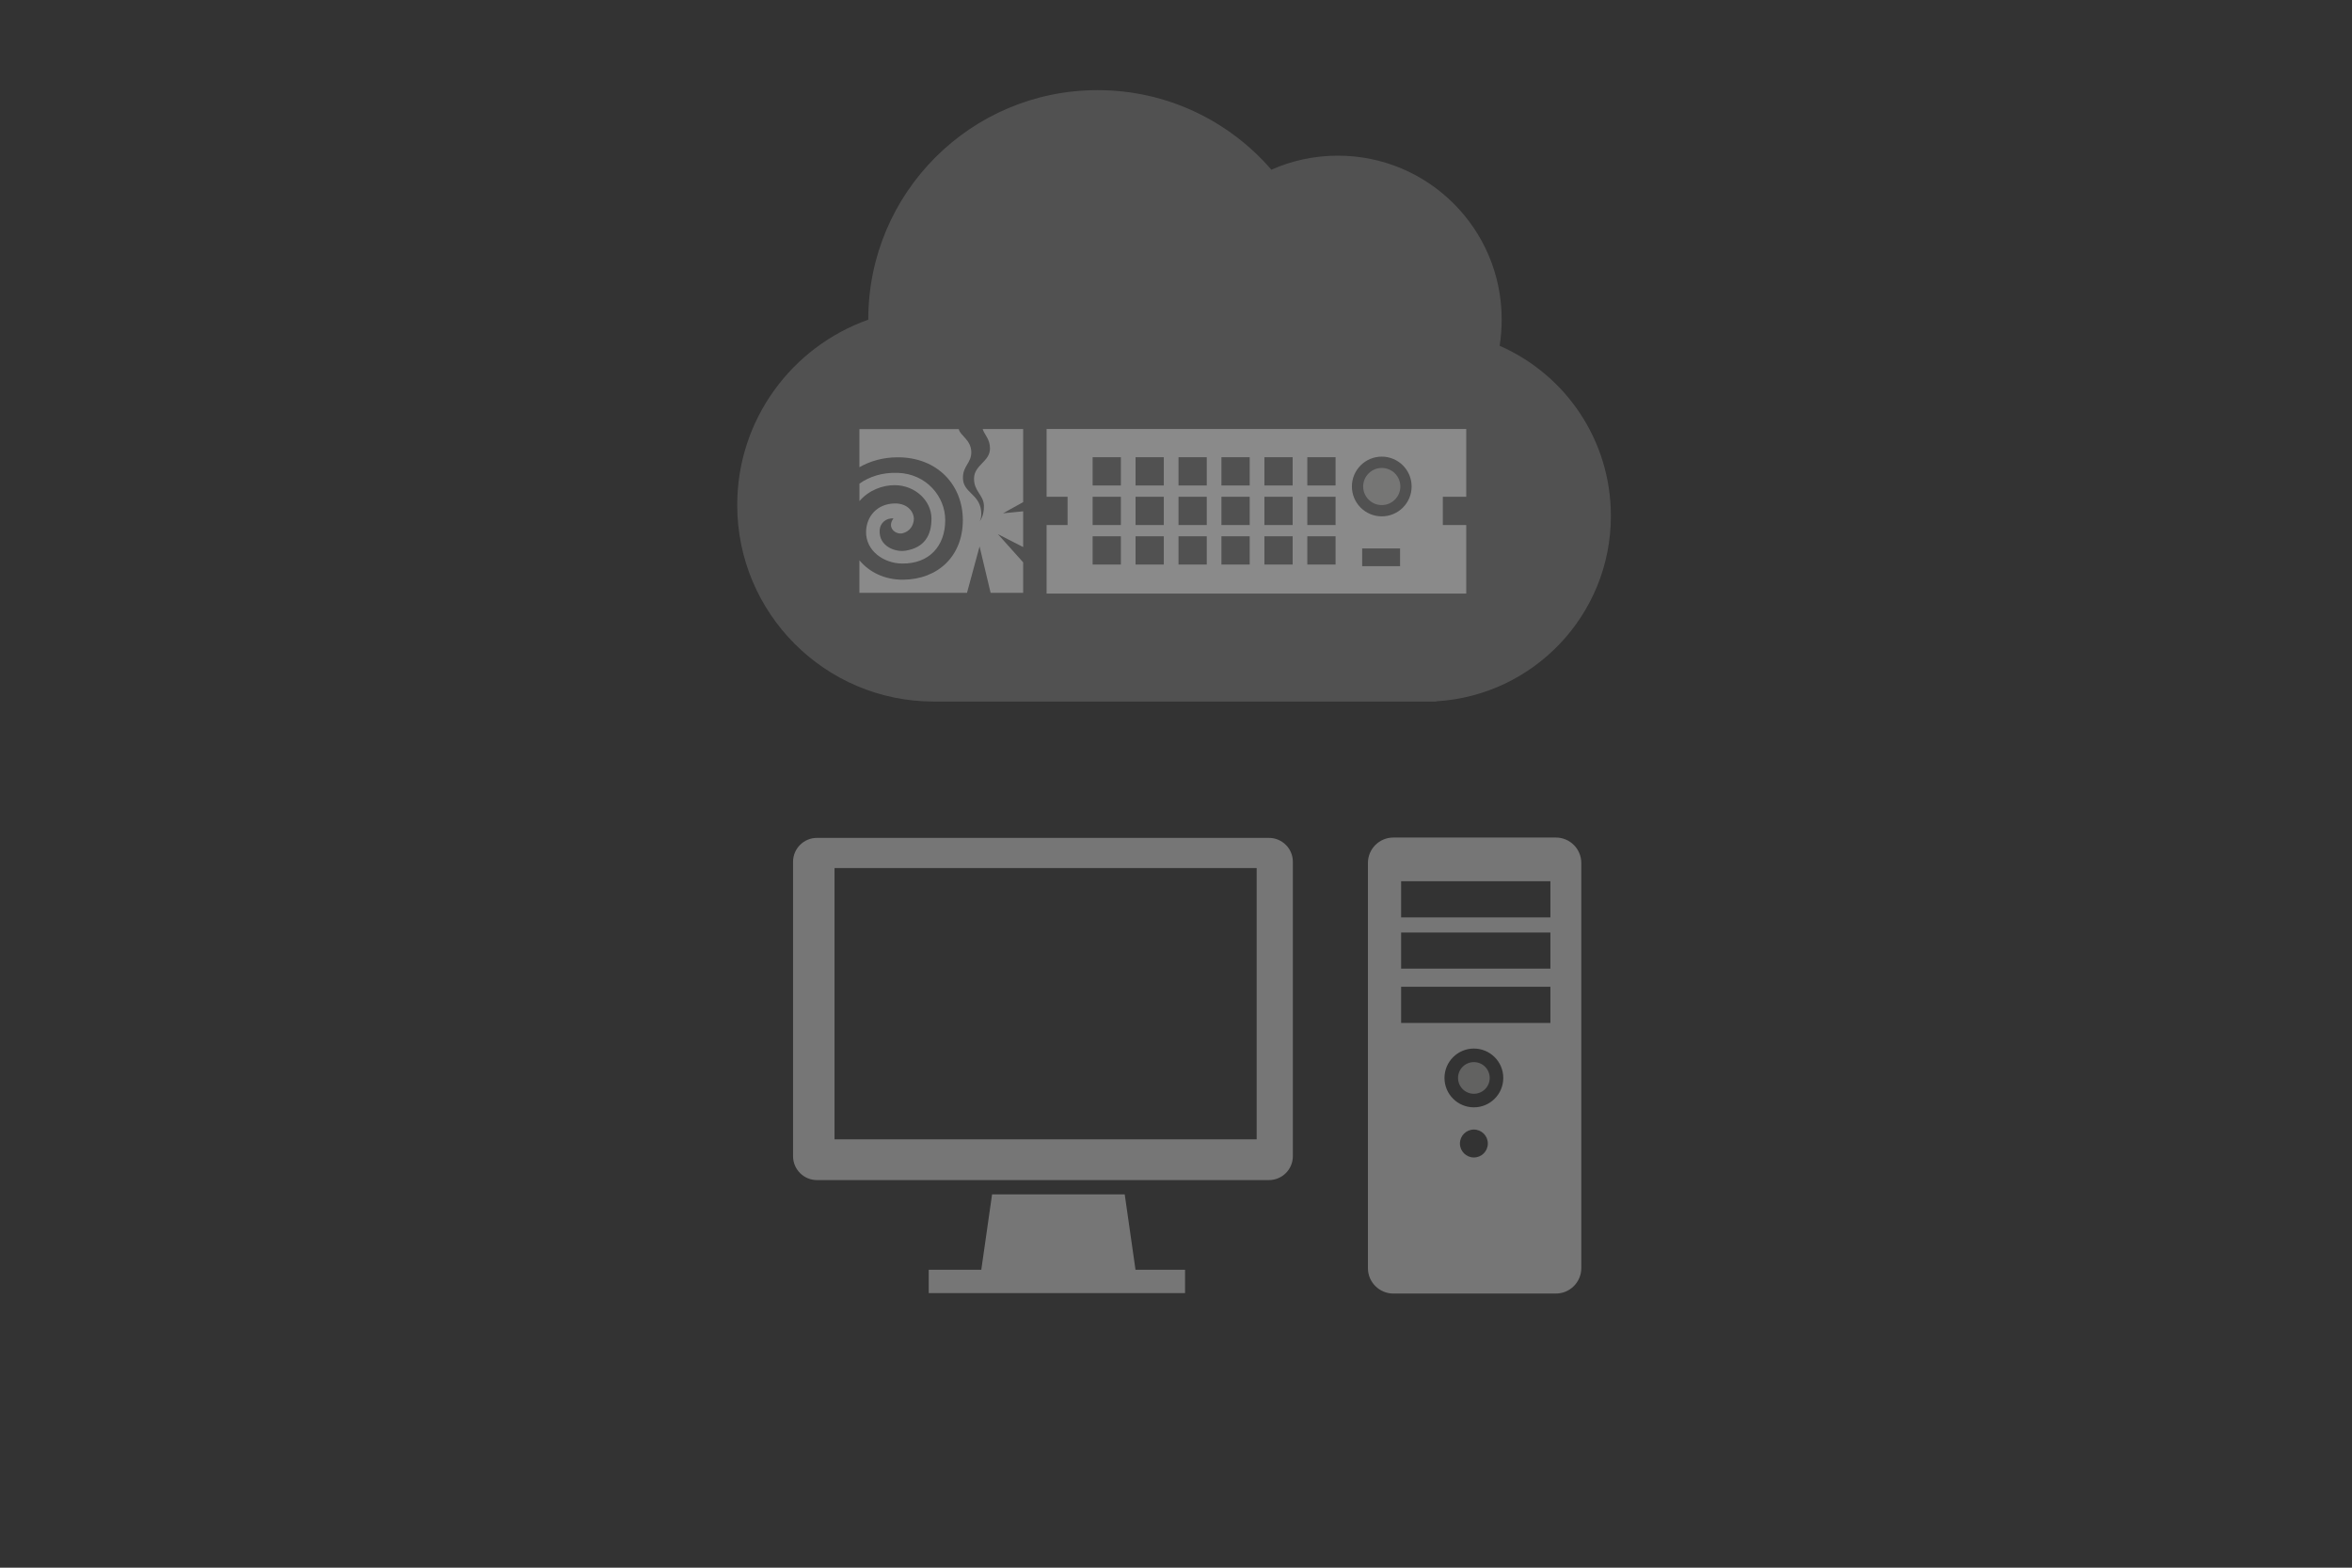
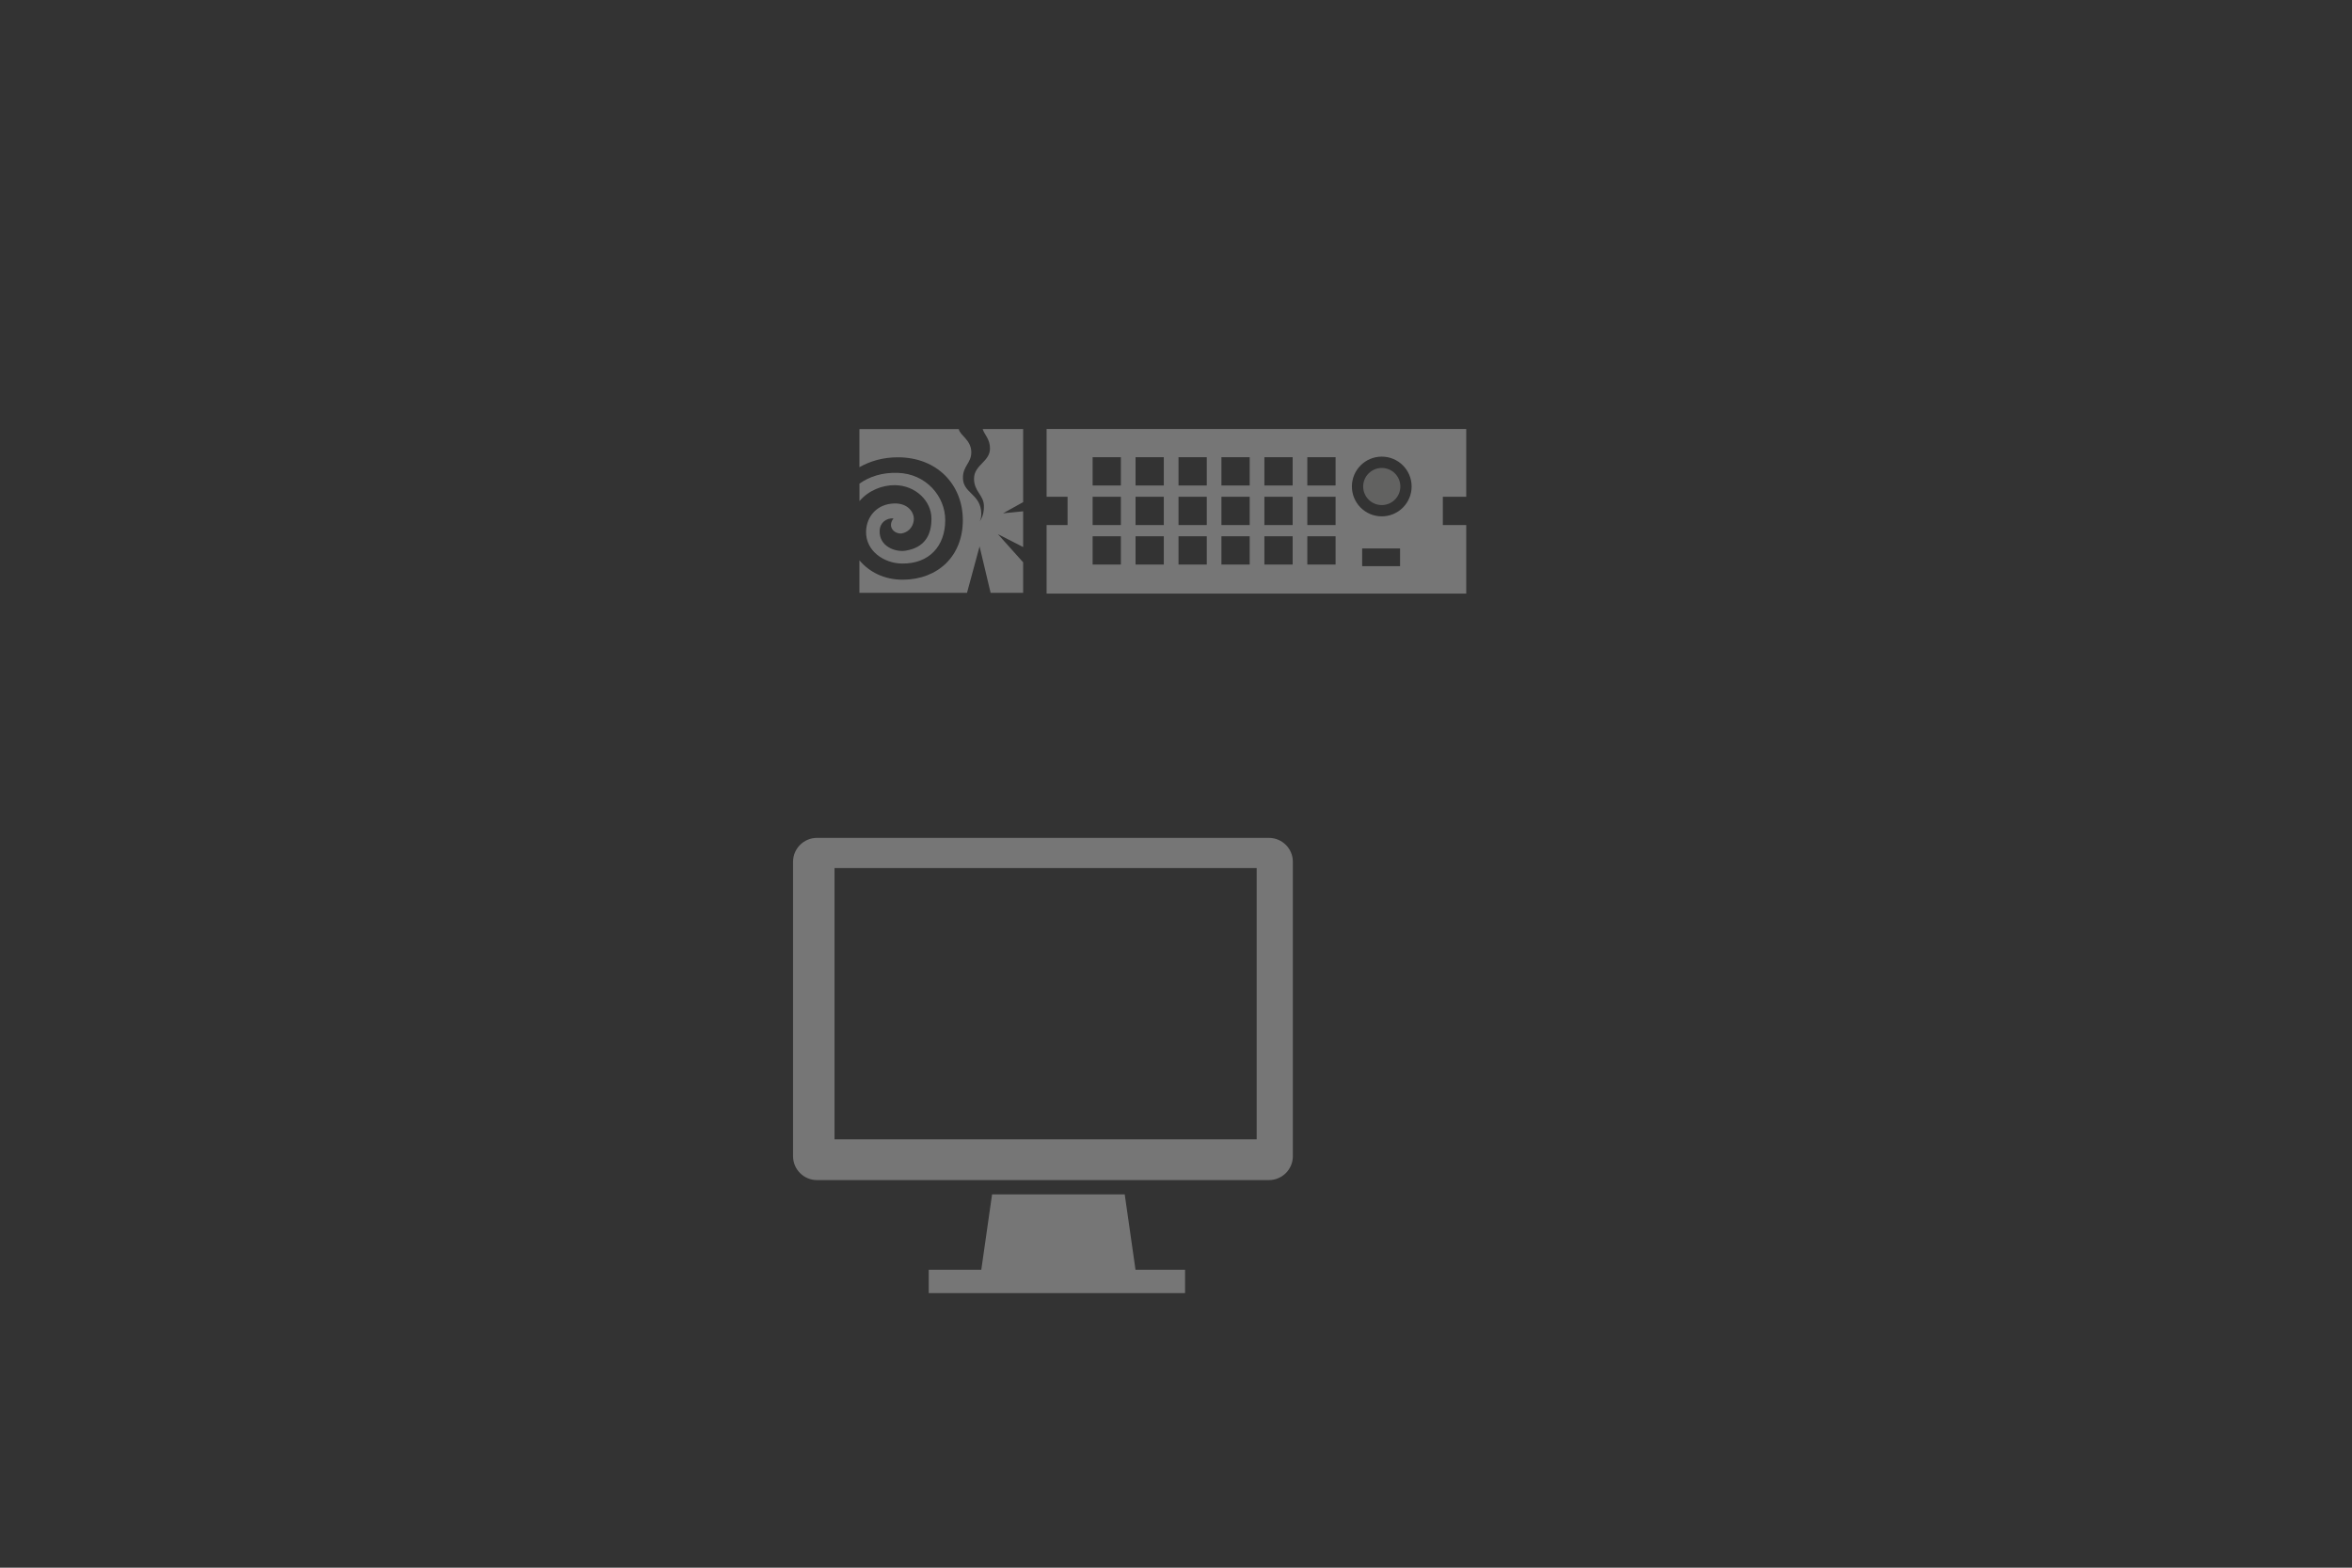
<svg xmlns="http://www.w3.org/2000/svg" id="Layer_1" data-name="Layer 1" viewBox="0 0 600 400">
  <rect x="0" y="0" width="600" height="400" fill="#333333" stroke="none" />
  <defs>
    <style>
      .cls-1 {
        fill: none;
      }

      .cls-2 {
        fill: #c2c1c0;
      }

      .cls-3 {
        clip-path: url(#clippath-1);
      }

      .cls-4 {
        clip-path: url(#clippath-2);
      }

      .cls-5, .cls-6 {
        fill: #fff;
      }

      .cls-7 {
        opacity: .33;
      }

      .cls-8 {
        clip-path: url(#clippath);
      }

      .cls-6 {
        isolation: isolate;
        opacity: .15;
      }
    </style>
    <clipPath id="clippath">
-       <rect class="cls-1" x="348.97" y="213.7" width="54.42" height="116.34" />
-     </clipPath>
+       </clipPath>
    <clipPath id="clippath-1">
      <rect class="cls-1" x="202.31" y="213.79" width="127.5" height="116.15" />
    </clipPath>
    <clipPath id="clippath-2">
      <rect class="cls-1" x="267" y="109.46" width="107.04" height="41.99" />
    </clipPath>
  </defs>
-   <path class="cls-6" d="M366.35,178.93v.07h-128.14c-27.68,0-50.14-22.46-50.14-50.14,0-21.83,13.96-40.39,33.43-47.29v-.07c0-32.31,26.19-58.5,58.5-58.5,17.73,0,33.57,7.87,44.33,20.3,5.19-2.3,10.9-3.58,16.96-3.58,23.09,0,41.79,18.7,41.79,41.79,0,2.3-.17,4.53-.52,6.72,16.72,7.31,28.38,23.99,28.38,43.42,0,25.21-19.71,45.83-44.57,47.29h0Z" />
  <g class="cls-7">
    <g class="cls-8">
      <path class="cls-2" d="M375.99,271c-2.23,0-4.04,1.81-4.04,4.04s1.81,4.04,4.04,4.04,4.04-1.81,4.04-4.04-1.81-4.04-4.04-4.04" />
      <path class="cls-5" d="M396.9,213.7h-41.45c-3.58,0-6.49,2.9-6.49,6.49v103.37c0,3.58,2.9,6.49,6.49,6.49h41.45c3.58,0,6.49-2.9,6.49-6.49v-103.37c0-3.58-2.9-6.49-6.49-6.49M375.99,295.33c-1.96,0-3.56-1.59-3.56-3.56s1.59-3.56,3.56-3.56,3.56,1.59,3.56,3.56-1.59,3.56-3.56,3.56M375.99,282.54c-4.14,0-7.5-3.36-7.5-7.5s3.36-7.5,7.5-7.5,7.5,3.36,7.5,7.5-3.36,7.5-7.5,7.5M395.51,261h-38.08v-9.23h38.08v9.23ZM395.51,247.16h-38.08v-9.23h38.08v9.23ZM395.51,234.08h-38.08v-9.23h38.08v9.23Z" />
    </g>
  </g>
  <g class="cls-7">
    <g class="cls-3">
      <path class="cls-5" d="M323.71,213.79h-115.3c-3.37,0-6.1,2.73-6.1,6.1v75.11c0,3.37,2.73,6.1,6.1,6.1h115.3c3.37,0,6.1-2.73,6.1-6.1v-75.11c0-3.37-2.73-6.1-6.1-6.1M320.58,290.71h-107.69v-69.23h107.69v69.23Z" />
      <polygon class="cls-5" points="286.92 304.75 253.08 304.75 250.33 323.98 236.92 323.98 236.92 329.94 302.31 329.94 302.31 323.98 289.67 323.98 286.92 304.75" />
    </g>
  </g>
  <g class="cls-7">
    <path class="cls-5" d="M230.2,136.06c2.08-.44,2.93-2.29,2.93-3.73,0-1.52-1.42-3.95-4.96-3.87-4.38.1-7.13,3.25-7.23,7.15-.12,4.9,4.47,8.13,9.18,8.18,6.91.09,11.01-4.45,11.01-11.09,0-6.02-4.83-11.81-12.09-12.05-3.97-.14-7.26.96-9.79,2.75v4.46c2.38-2.8,5.93-4.1,9.03-4.07,5.26.05,9.32,4.02,9.34,8.5.02,4.29-1.77,7.44-6.62,8.22-2.64.42-6.78-1.12-6.6-5.12.09-2.06,1.7-3.22,3.53-3.13-1.8,2.41.58,4.17,2.26,3.82h0s0-.01,0-.01Z" />
    <path class="cls-5" d="M254.61,136.31l6.4,3.27v-9.12l-5.14.51,5.14-2.85v-18.65h-10.33c.44,1.46,1.87,2.5,1.87,4.96,0,3.38-4,4.15-4.07,7.61-.07,3.34,2.44,4.19,2.52,6.99.07,2.76-1.12,4-1.12,4,0,0,.66-.83.38-2.87-.57-4.15-4.5-4.46-4.61-8.1-.09-3.18,2.16-3.88,2.13-6.71-.04-3.12-2.87-4.22-3.2-5.86h-25.34v9.72c2.74-1.57,6.03-2.53,9.79-2.53,10.15,0,16.59,7.1,16.59,16.04,0,9.26-6.44,15.1-15.15,15.19-4.98.06-8.84-2.07-11.23-4.95v8.31h27.44l3.21-11.85,2.82,11.85h8.3v-7.79l-6.4-7.14h0Z" />
  </g>
  <g class="cls-7">
    <g class="cls-4">
      <path class="cls-2" d="M352.49,119.4c-2.61,0-4.74,2.12-4.74,4.73s2.12,4.74,4.74,4.74,4.74-2.12,4.74-4.74-2.12-4.73-4.74-4.73" />
      <path class="cls-5" d="M374.04,126.75v-17.29h-107.05v17.29h5.35v7.21h-5.35v17.5h107.05v-17.5h-5.97v-7.21h5.97ZM285.94,144.04h-7.21v-7.21h7.21v7.21ZM285.94,133.96h-7.21v-7.21h7.21v7.21h0ZM285.94,123.87h-7.21v-7.21h7.21v7.21h0ZM296.89,144.04h-7.21v-7.21h7.21v7.21ZM296.89,133.96h-7.21v-7.21h7.21v7.21h0ZM296.89,123.87h-7.21v-7.21h7.21v7.21h0ZM307.85,144.04h-7.21v-7.21h7.21v7.21ZM307.85,133.96h-7.21v-7.21h7.21v7.21h0ZM307.85,123.87h-7.21v-7.21h7.21v7.21h0ZM318.8,144.04h-7.21v-7.21h7.21v7.21ZM318.8,133.96h-7.21v-7.21h7.21v7.21h0ZM318.8,123.87h-7.21v-7.21h7.21v7.21h0ZM329.76,144.04h-7.21v-7.21h7.21v7.21ZM329.76,133.96h-7.21v-7.21h7.21v7.21h0ZM329.76,123.87h-7.21v-7.21h7.21v7.21h0ZM340.71,144.04h-7.21v-7.21h7.21v7.21ZM340.71,133.96h-7.21v-7.21h7.21v7.21h0ZM340.71,123.87h-7.21v-7.21h7.21v7.21h0ZM357.16,144.46h-9.67v-4.53h9.67v4.53ZM352.49,131.75c-4.21,0-7.62-3.41-7.62-7.62s3.41-7.62,7.62-7.62,7.62,3.41,7.62,7.62-3.41,7.62-7.62,7.62" />
    </g>
  </g>
</svg>